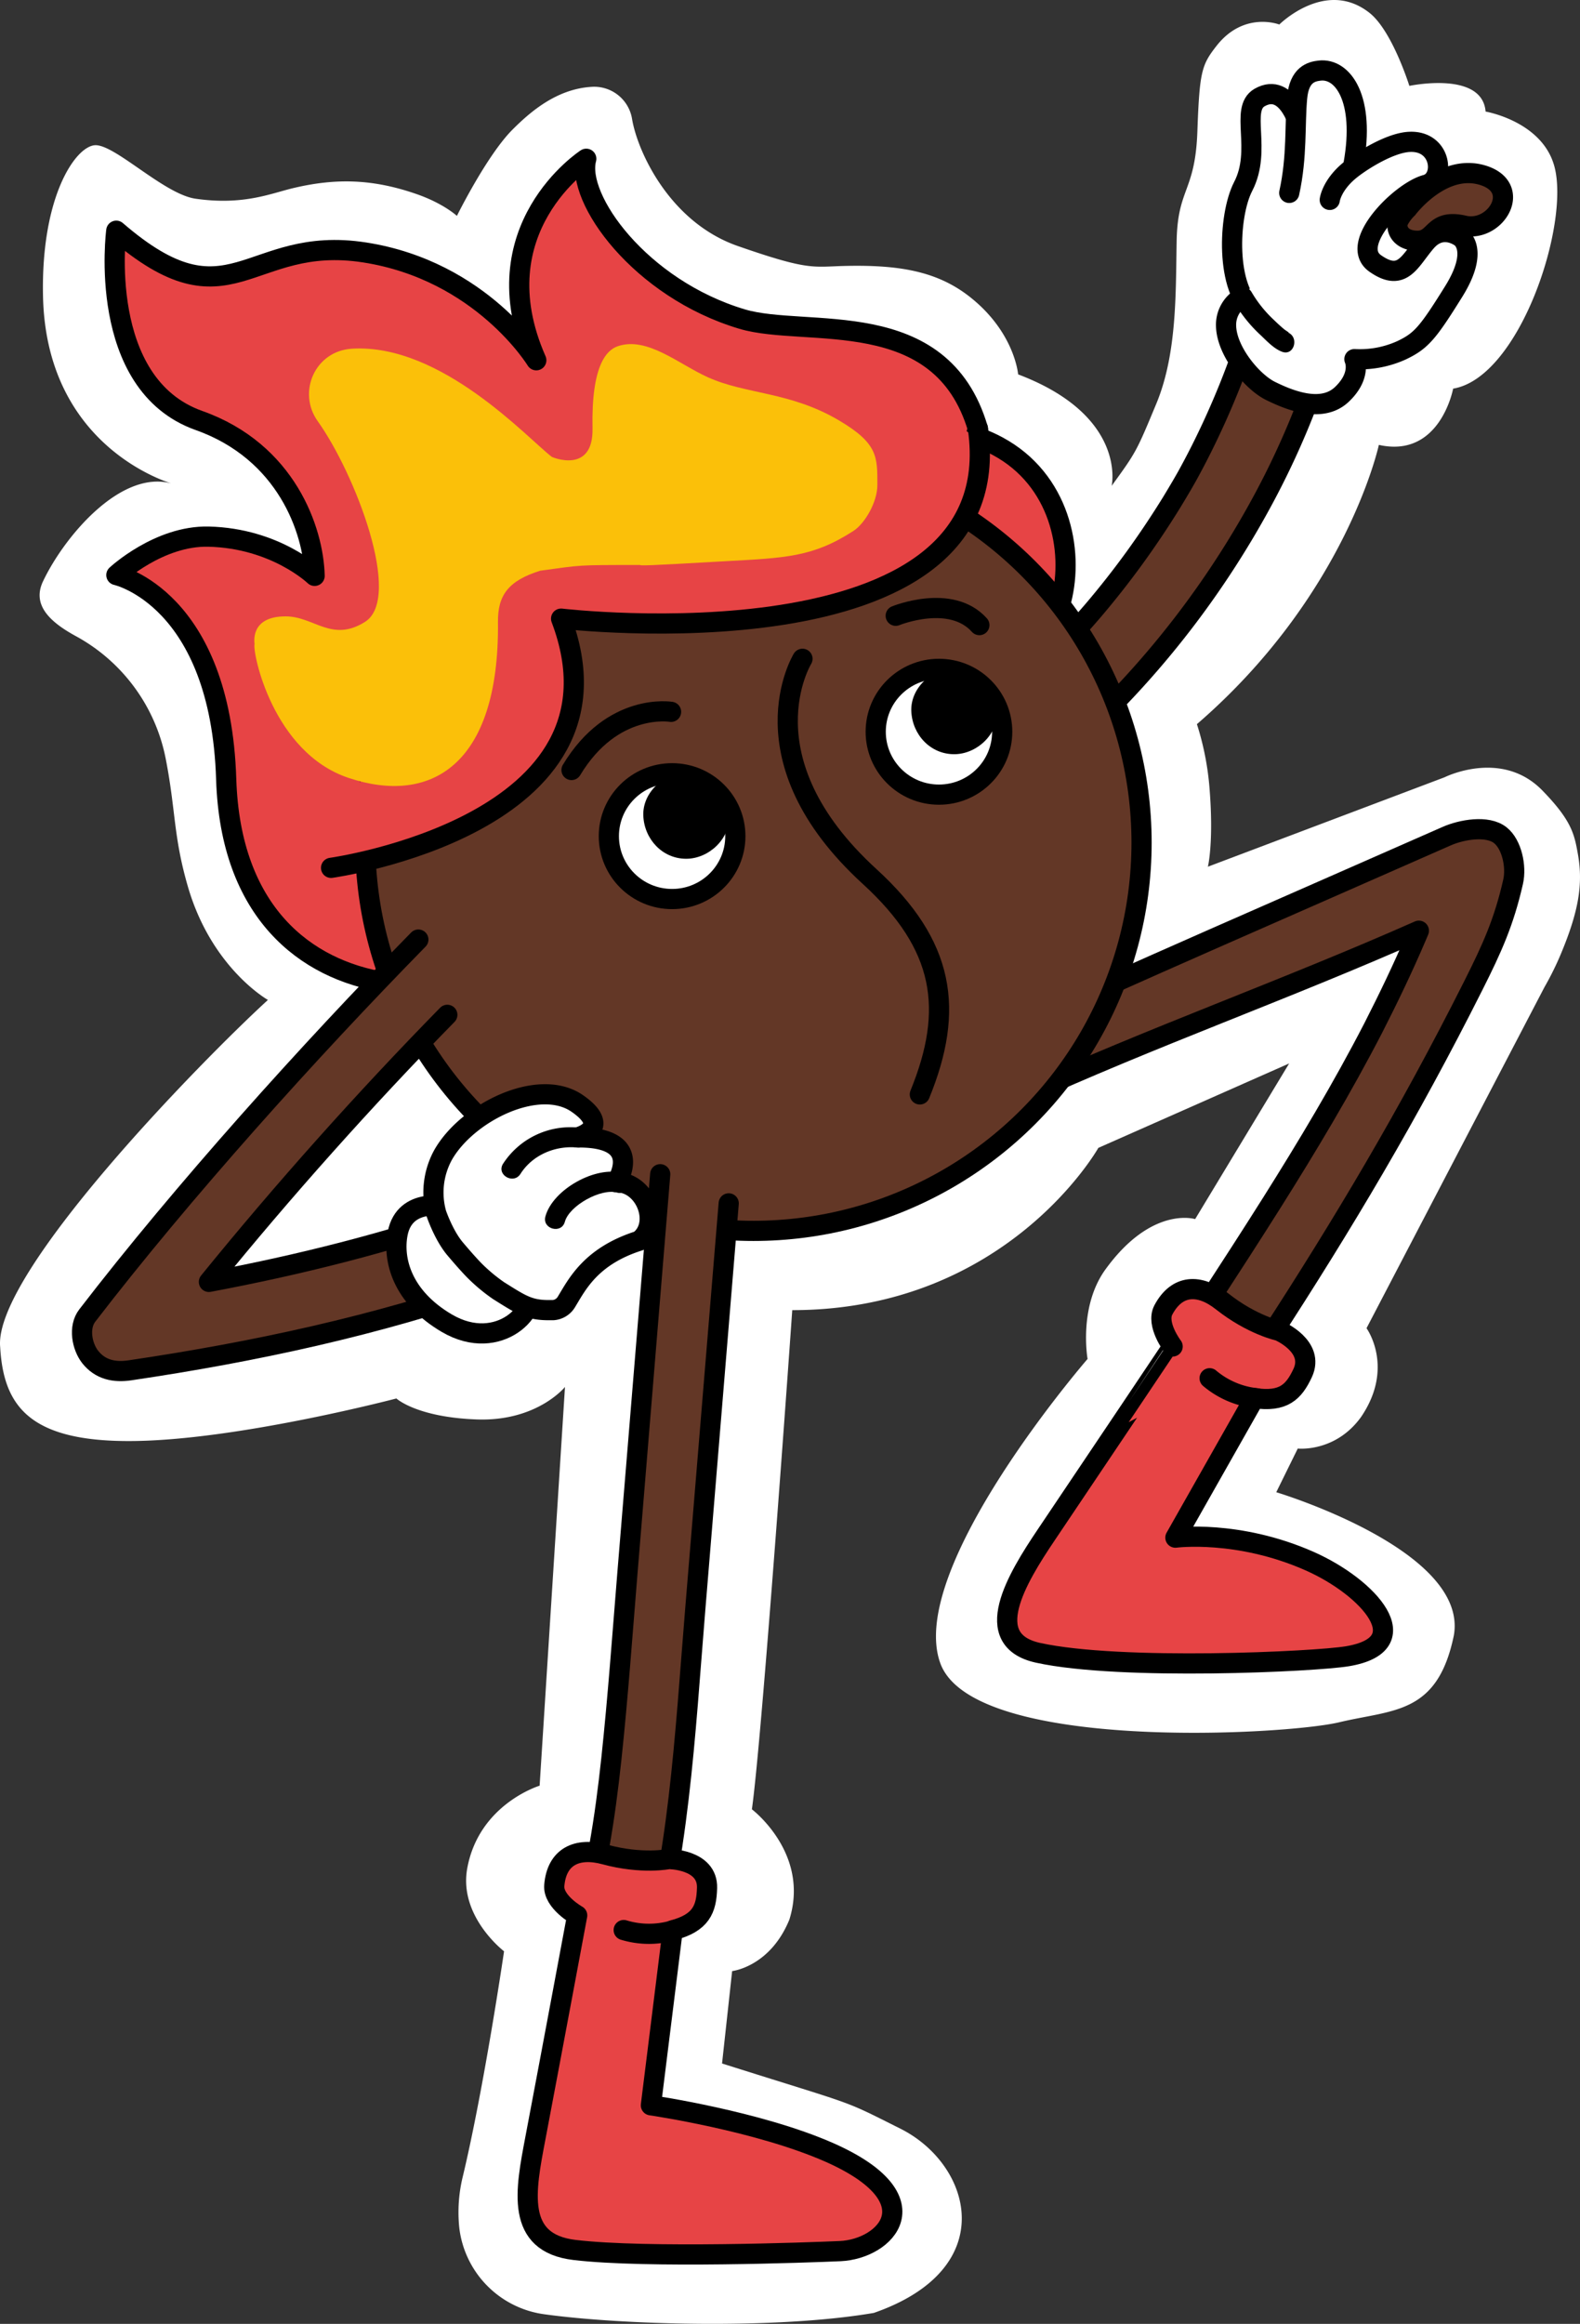
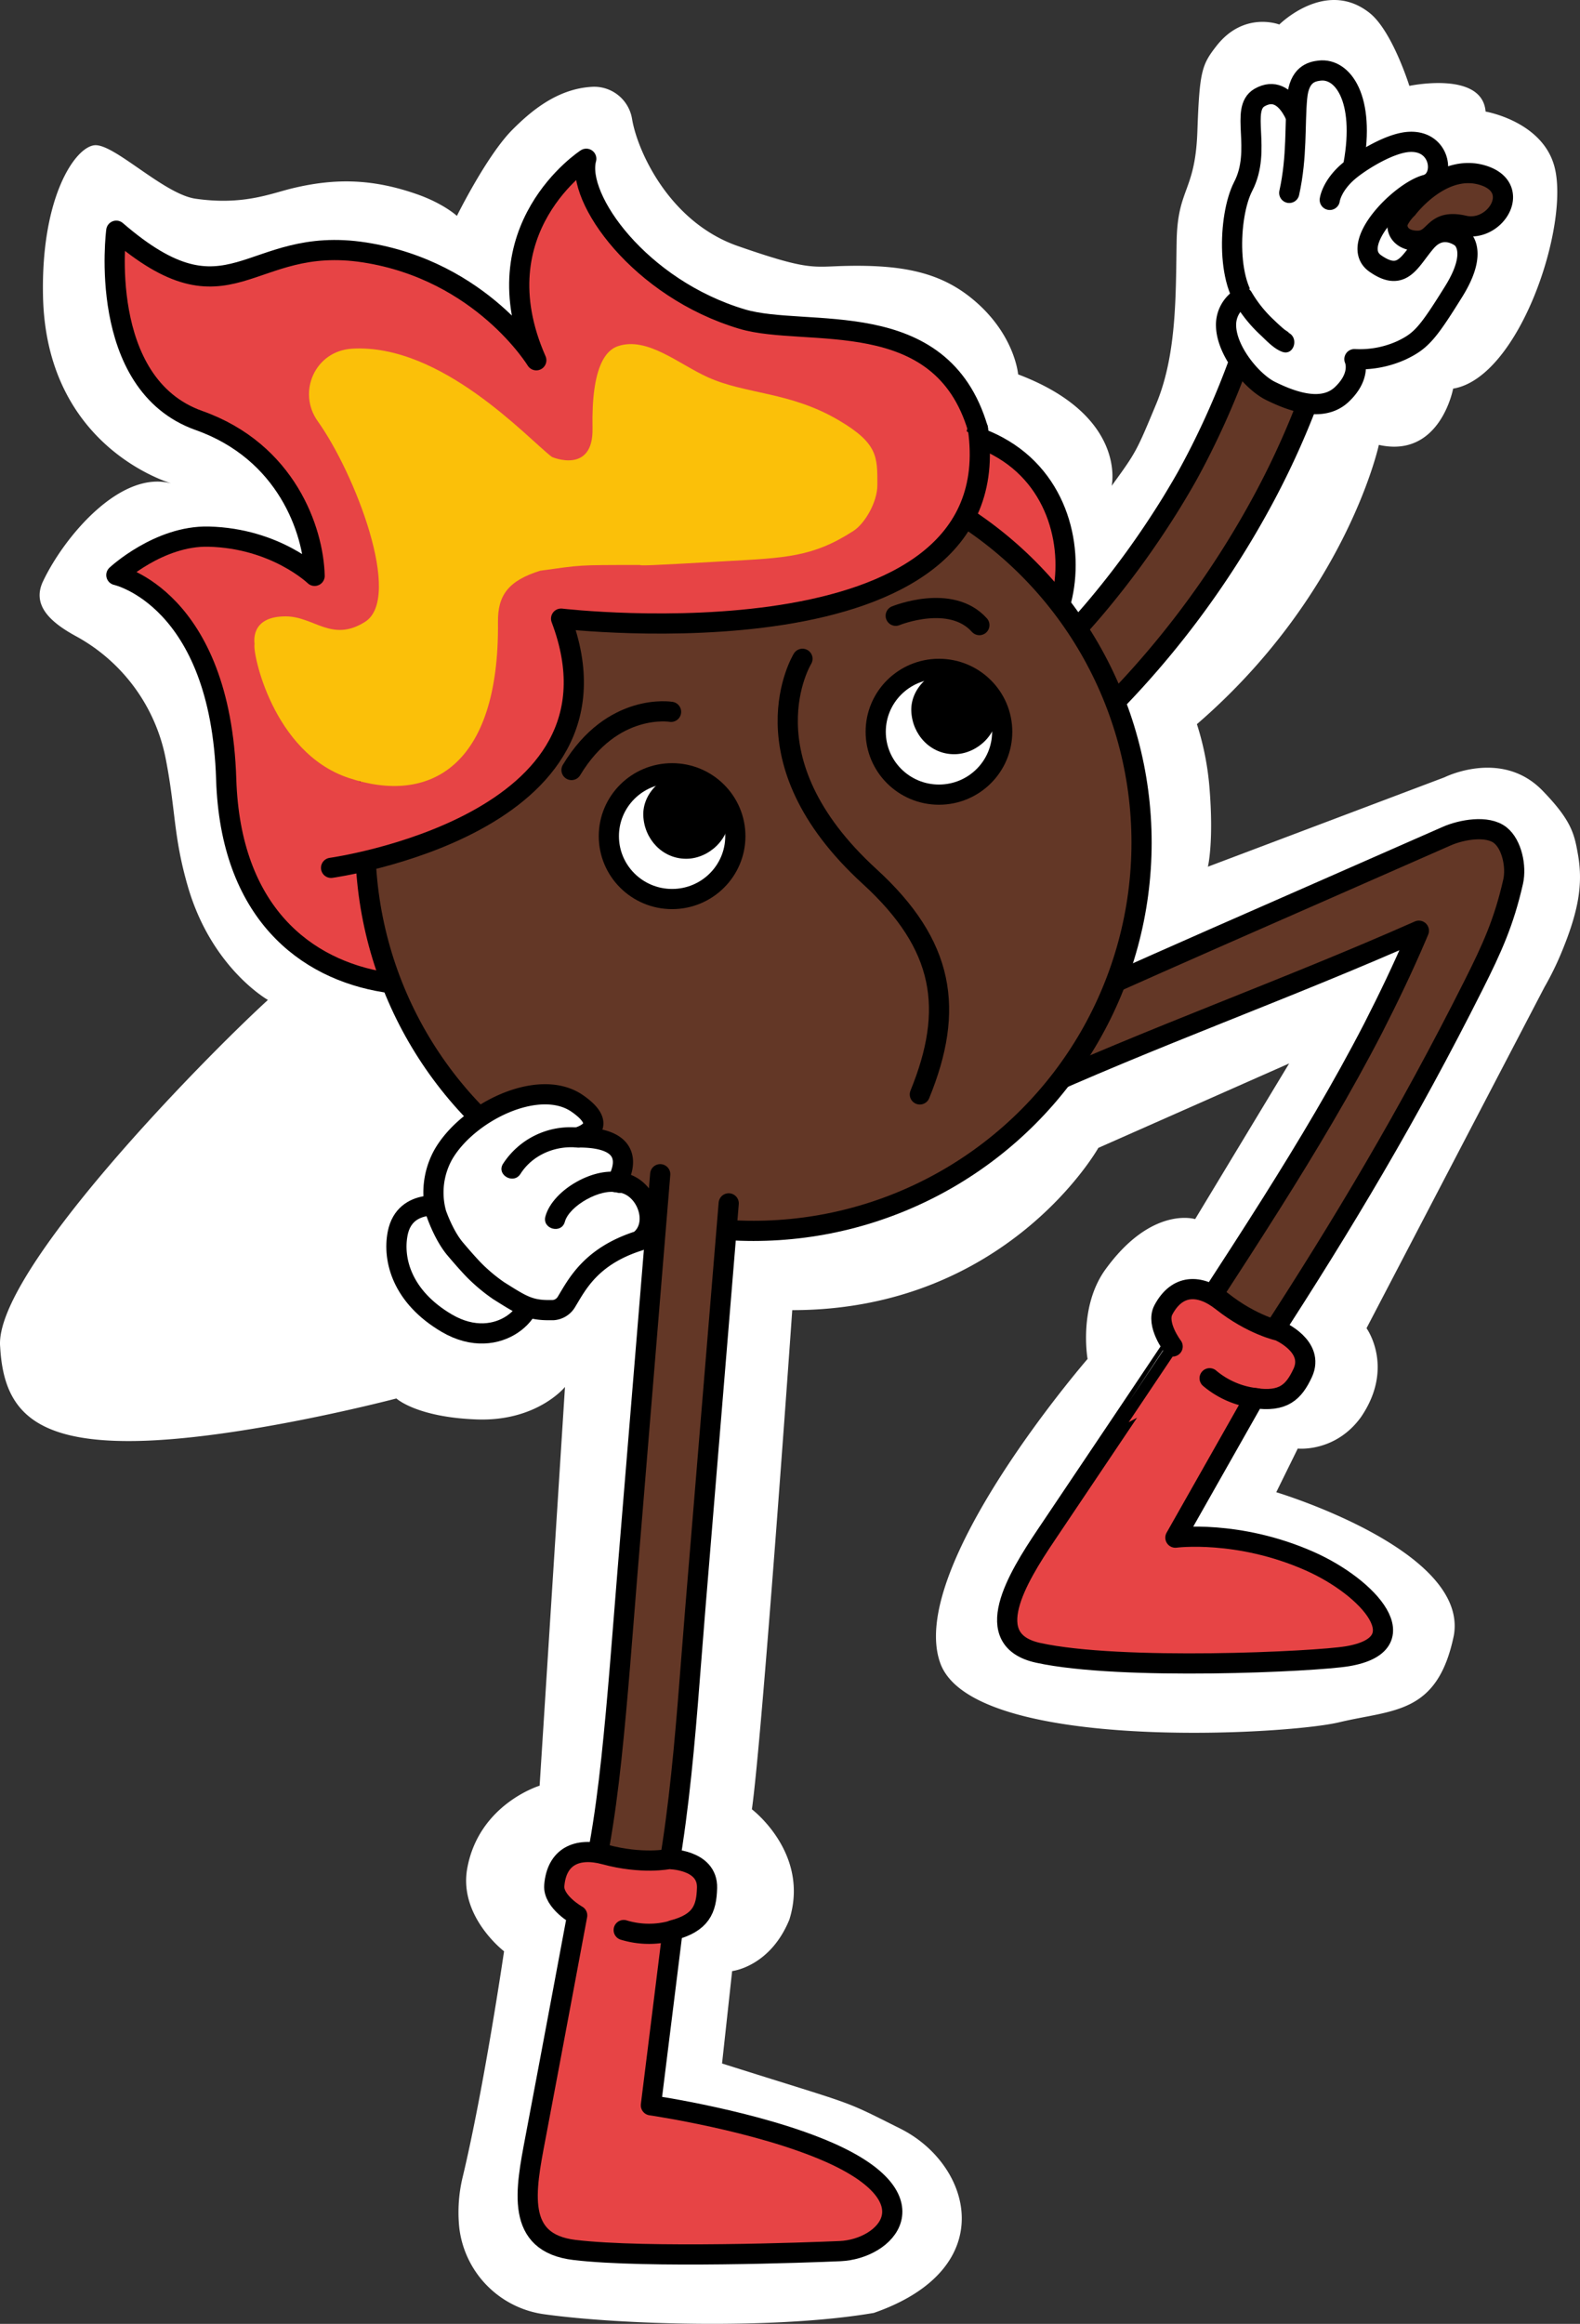
<svg xmlns="http://www.w3.org/2000/svg" viewBox="0 0 626.29 920.84">
  <rect x="0" y="0" width="626.29" height="920.84" fill="#333333" stroke="none" />
  <defs>
    <style>.cls-1,.cls-13,.cls-3{fill:#fff;}.cls-2,.cls-5,.cls-7,.cls-8{fill:#633726;}.cls-12,.cls-13,.cls-2,.cls-3,.cls-4,.cls-5,.cls-6,.cls-7,.cls-8,.cls-9{stroke:#000;stroke-width:8px;}.cls-12,.cls-13,.cls-2,.cls-3,.cls-6,.cls-8{stroke-linejoin:round;}.cls-12,.cls-3,.cls-7,.cls-8,.cls-9{stroke-linecap:round;}.cls-10,.cls-4,.cls-6{fill:#e74445;}.cls-4,.cls-5,.cls-7,.cls-9{stroke-miterlimit:10;}.cls-12,.cls-9{fill:none;}.cls-11{fill:#fbc009;}</style>
  </defs>
  <g id="Слой_2" data-name="Слой 2">
    <g id="Слой_1-2" data-name="Слой 1">
      <path class="cls-1" d="M507.1,9.72s18.39-18.38,35.79-4.59c9,7.16,15.76,28.9,15.76,28.9s28.9-6.12,30.22,10.18c0,0,22.38,3.79,27.25,21.67C622.41,88.79,602.41,149.59,576,154c0,0-5.11,27.74-29.44,22.29,0,0-12.76,59.41-72.12,110.66h0a112.24,112.24,0,0,1,5,25.41c1.73,21.52-.65,31.08-.65,31.08L572.61,308s22.62-11.37,38.79,5.26c11.66,12,12.68,17.29,14.13,25.63,2,11.65.15,22.42-6.81,39.09a118.55,118.55,0,0,1-6.49,13.13l-70.56,135.2s11.28,15.49-2.19,35.21C529.29,575.63,514.41,574,514.41,574l-8.52,17.3s76.12,22.82,70.42,56.61c-6.46,31.62-24.08,29.43-45.46,34.55s-145.14,11.94-158.1-23.33C359,621.63,431.1,538.49,431.1,538.49s-3.69-20.6,7.09-35.48c18.39-25.36,35.55-19.93,35.55-19.93L511,421.4l-75.63,33.45s-36.17,64.3-121.33,64.3c0,0-11.74,167.57-16,197.8,0,0,23.09,17.43,14.85,43.72-7.68,18.76-22.68,20.38-22.68,20.38l-4,36.62c55,17.39,46.7,13.82,70.7,25.83,28.26,14.14,40.11,55.38-10.52,73-39.07,6.68-101.05,4.66-130.62.54a39.24,39.24,0,0,1-33.7-34.13,59.37,59.37,0,0,1,1.44-20.7c8.52-35.8,16.29-89,16.29-89s-18.08-13.8-14.59-32.89c4.67-25.5,28.69-32.73,28.69-32.73l10.05-158s-11.06,13.72-34.93,12.87-31.9-8.31-31.9-8.31S95.75,570.29,53.9,571,1.41,557.49.07,533.79C-2.72,504.56,80.15,420.08,106.2,396.23c0,0-22.37-12.58-31.75-45-5.79-20-4.73-29.94-8.77-50.61A70.76,70.76,0,0,0,30.1,252.09C19.86,246.52,12.64,239.8,17,230.47c8.42-17.87,31.49-45.39,52-38.57,0,0-50.73-13.41-51.95-74.65C16.25,78,29.73,58.41,37.41,57.56s27.44,19.36,40.1,21.18c18.77,2.7,29.65-2,38.3-4.1C133.45,70.37,148.26,71,165.39,77c10.53,3.71,15.72,8.55,15.72,8.55s11.81-23.92,22-34.15c7-7,17.57-16.27,31.63-17a15.2,15.2,0,0,1,15.8,12.73c2.06,12.54,14.7,40.91,42,50.39,28.43,9.89,29.4,8.15,42.79,7.85,21.44-.46,36.52,2.22,49.4,12.51,17.55,14,18.84,30.47,18.84,30.47,43.34,16.41,37.08,44.17,37.08,44.17,9.76-13.46,9.76-13.46,17.76-32.7,8.15-19.78,7.61-43.46,8-64.4s7.36-19.4,8.21-43.27,1.71-26.44,7.55-33.92C493.08,4.25,507.1,9.72,507.1,9.72Z" />
      <path class="cls-2" d="M594.75,331c-5.17-4.17-15.55-2.21-21.31.33-64.2,28.33-120.39,52.53-184.25,81.71-7.2,3.3-9.41,14.82-5.37,21.34,4.81,7.76,12.69,3.94,20.39.42,52.58-24,105.39-42.59,158.21-66l-1.07,2.52c-5.23,12.24-11,24.24-17,36-12.36,23.94-26.19,47-40.51,69.73-8.09,12.83-16.34,25.55-24.6,38.26-4.4,6.77-1.46,17.57,5.38,21.33,7.57,4.17,13.58,1,18.28-6.19,29.46-45.36,55.35-88.67,81.24-140.18,7.29-14.51,12-24.85,15.65-40.94C601.13,343.28,599.25,334.6,594.75,331Z" />
      <path class="cls-1" d="M533.66,85.7c2.8-5.92,5.09-11.7,5.22-18.36.12-6-3.49-12.24-10.49-10.43-4.83,1.25-8.82,7-11.17,11.12a13.32,13.32,0,0,0-1.92,8.4c.16,1.63.6,3.27.62,4.92v1.71q-1.21,3.28,1.25-.77c-8.68,4.21-1.08,17.15,7.57,13,3.74-1.81,5.18-5.62,5.85-9.48.71-4.14-.67-8-.37-12l-1,3.78a21.69,21.69,0,0,1,3-5c.47-.49.94-1,1.42-1.44q2.13-1.94-.94.27l-5.78-.76.5.37-3.71-6.48c.39,5-.87,9.14-3,13.68-4.11,8.67,8.82,16.3,13,7.57Z" />
      <path class="cls-3" d="M515.48,51.28s-4.71-19.14-16.17-12.65c-8,4.55,1,20.73-6.52,35.23-6.08,11.76-7,41.23,4.46,49.27s16.33,8.66,16.33,8.66" />
      <path class="cls-3" d="M536.52,65.06c4.68-26-4.26-38.17-13.47-37.08-3.1.37-8.06,1.43-8.89,10.79-1,10.77.07,23.18-3.12,37.67" />
      <path class="cls-4" d="M352.78,171.29c-26.36,6-42.42,28.55-43.5,48.78-.89,16.45,6.18,33.13,12.11,41,7.06,9.3,22.34,22.07,42.26,23.72,25.6,2.13,50.79-22.64,57-46.82,5.16-20.08-.65-47.91-25.12-61.12C376,166.27,355.27,170.67,352.78,171.29Z" />
      <path class="cls-5" d="M525.07,140c2.42-7.76-.45-17.33-8.81-20.18-7.52-2.57-17.59.48-20.18,8.81A326.75,326.75,0,0,1,476.17,178q-2.79,5.56-5.8,11c-.1.16-.2.34-.32.56l-1.44,2.5c-1.33,2.28-2.69,4.55-4.06,6.81q-7,11.36-14.82,22.16-7.62,10.5-16,20.39-4.22,4.94-8.6,9.72-2.19,2.39-4.44,4.73l-1.05,1.1-2.23,2.22a337.46,337.46,0,0,1-40,34.07q-6.14,4.44-12.45,8.59c-2.21,1.45-4.44,2.88-6.68,4.27l-2.45,1.51-.73.45-.8.46q-13.1,7.6-26.8,14c-7.39,3.46-11.8,12.82-8,20.51,3.62,7.42,12.62,11.72,20.5,8C409,318.82,465.38,264,501.23,197A326.58,326.58,0,0,0,525.07,140Z" />
      <path class="cls-6" d="M356.28,276.16l31.33-106.31c-14.63-49.55-68-35.83-93.44-43.41-40.54-12.09-66.07-47.91-61.78-63.53,0,0-42.76,27.71-19.81,79.85,0,0-21.59-35.5-68.07-42.73s-52.95,30.65-98.42-8.61c0,0-8,60.75,32.79,75.21,34.68,12.3,45.38,43.55,45.83,61.56,0,0-15.42-14.89-42-15.55-19.72-.49-36.59,15.23-36.59,15.23s41.29,9,43.54,80.91C93,414.4,208.81,399.37,226.59,363.94c80.21-159.87,21.29-95.11,32.2-94.6C272.33,270,337,371,357.28,363.72s-3.8-30.48-3.8-30.48Z" />
      <circle class="cls-5" cx="298.65" cy="333.89" r="153.85" />
      <path class="cls-7" d="M261.7,465.29l-13,158.08c-2,24.5-3.75,49.12-6.35,73.47-1.27,11.85-2.8,23.65-4.88,35.2-2.35,13.06,3.89,21.06.37,32-3.31,10.34-9.33,22.73-2.39,28.46,6.51,5.37,15.56,2.89,19.1-8.16,14.55-45.43,16.95-97.05,21.06-146.91q6.61-80.29,13.24-160.59" />
-       <path class="cls-8" d="M165.83,372.31c-43.37,44.22-93.55,100-131.25,149-3.56,4.63-2.09,12.24,1.17,16.4,4,5.06,9.58,6.2,15.74,5.29,49.12-7.26,97.83-17.71,144.69-34.12,7.37-2.58,13.09-10.19,10.47-18.16-2.35-7.16-10.52-13.09-18.43-10.32-34.33,12-69.66,20.84-105.41,27.56,29.33-36.12,61.67-72.35,94.5-105.83" />
      <path class="cls-3" d="M177.62,478.22s-17.1-4.29-20,10.58c-2,10.41,1.77,25.1,19.47,35.51C198,536.57,214.79,518,209.19,510c-2.67-3.81-16.25-11.93-16.25-11.93Z" />
      <path class="cls-6" d="M507,527.35s-10.57-2.19-22.57-11.66c-9-7.14-17.92-6.77-23.3,3.39-3,5.72,3.69,14.47,3.69,14.47S435.06,578,414.73,608.17c-11.81,17.53-26.39,41.72-3.19,46.78,32.76,7.15,109.8,3.49,122.55,1.35,28.65-4.8,8.52-27.28-14.92-37.67-28.43-12.6-53.26-9.33-53.26-9.33L497.24,554c11.49,1.7,15.61-2.38,19.15-10C521.24,533.46,507,527.35,507,527.35Z" />
      <path class="cls-9" d="M479.48,546.14a34.33,34.33,0,0,0,18.75,7.94" />
      <path class="cls-6" d="M265.08,736.67s-10.59,2.17-25.31-1.82c-11.09-3-19.13.85-20.06,12.3-.53,6.45,9.08,11.84,9.08,11.84s-9.8,52.59-16.58,88.32c-3.94,20.76-8.07,41.43,15.51,44.25,28.41,3.39,92.9,1,105.28.46,18.16-.79,37.4-20.57-4-39-28.43-12.62-71-18.78-71-18.78l8.63-69.35c11.22-2.95,13.4-8.33,13.63-16.76C280.61,736.67,265.08,736.67,265.08,736.67Z" />
      <path class="cls-9" d="M247.23,764.79a34.39,34.39,0,0,0,20.36-.1" />
      <path class="cls-3" d="M253.41,491.64c-19.25,6.07-24.69,17.37-28.88,24.23a6.67,6.67,0,0,1-5.33,3.28h-1.74c-7.86,0-11.1-2.26-19.84-7.73a68,68,0,0,1-9.21-7.63s-2.37-2.26-8-8.92c-4.56-5.4-7.46-14-7.46-14a31,31,0,0,1,2.59-23.06c9.43-16.88,38-31.17,53.32-20.53,14.23,9.9,0,13.43,0,13.43,27.33-.25,15.55,17.77,15.55,17.77,11.4,0,17.83,16.44,9,23.11" />
      <path d="M246.7,464.84c-10.55-3-27.57,6.47-30.51,17.17-1.37,5,6.35,7.1,7.71,2.13,1.78-6.46,14.36-13.36,20.68-11.58,5,1.39,7.08-6.33,2.12-7.72Z" />
      <path d="M228.89,446.79a31.8,31.8,0,0,0-29.48,14.35c-2.77,4.36,4.15,8.38,6.91,4,4.79-7.52,13.82-11.29,22.59-10.42,5.12.51,5.09-7.49,0-8Z" />
      <path class="cls-10" d="M343.26,157.1l18.4,2.84c1.2,1,11.91,3,12.27,4.54l13.2,9.15c1.92,6-3.2,23.13-6.71,35l-21.56,19.23-40.32,15.69L273,248.64l-53-.49,7.87,30.14-12,24.95-20.33,17.81-60.41,22.2V326.58l63.9-141.85,111.82-39.94Z" />
      <path class="cls-11" d="M338.29,210.38c4.48-2.89,9.49-11.32,9.49-18.25,0-11.09.24-16.4-15.2-25.53-19.4-11.47-36.89-10.27-52-17.11-11.56-5.21-24-16.21-35.63-12.32-4.53,1.51-10.59,7.65-10.08,32.54.37,18.3-15.9,11.51-16.14,11.33-9.56-7.31-43.73-44.95-79.16-42.87-14.75.87-21.82,17.27-13.62,28.75,14.73,20.61,33.83,70,18.72,79.51-13.17,8.29-20.19-2.19-31.46-2.19-14.48,0-12.25,10.82-12.31,11-.9,3.22,7.18,42.94,37.24,53,32.14,10.79,59.85-4.47,59.25-61.79-.11-10.48,4-16.32,16.76-20.31,16.81-2.26,13.77-2.26,39.49-2.26.43.29,2.41.31,33.78-1.49C311.41,221.06,322.18,220.79,338.29,210.38Z" />
      <path class="cls-12" d="M131.23,343.89S253.41,327,222.41,245.14c0,0,178.92,21,165.23-75.29" />
      <path class="cls-3" d="M492.22,117.88A12.5,12.5,0,0,0,486,129.19c.24,10,10.36,22.14,17.61,25.71s20.23,9,28.26,1.41,5-14,5-14a40,40,0,0,0,18.71-3.52c7.74-3.69,10.34-6.73,20.64-23.27s2.87-21.42,2.87-21.42-7.31-5.82-13.8,1.69S556,112,545.14,104.41s10-28.49,20.12-31.19c7.83-2.09,6.26-17.68-6.65-17-7.14.36-17.47,6.51-22.86,10.68-7.9,6.14-8.65,12.31-8.65,12.31" />
      <path d="M510.33,131.68c1.46.55-.72-.73-1.17-1.1-1.48-1.22-2.9-2.53-4.27-3.87a48.34,48.34,0,0,1-8.72-10.86c-2.52-4.49-9.43-.46-6.91,4A56.76,56.76,0,0,0,499.9,133c2.39,2.28,5.14,5.22,8.3,6.39,4.84,1.79,6.92-5.94,2.13-7.72Z" />
      <path class="cls-12" d="M266,282.07s-23.21-3.94-39.46,23.05" />
      <path class="cls-12" d="M355.05,244s21.84-8.94,33.16,3.7" />
      <ellipse class="cls-13" cx="372.19" cy="289.96" rx="25.07" ry="24.92" />
      <ellipse class="cls-13" cx="266.41" cy="331.33" rx="25.07" ry="24.92" />
      <path class="cls-5" d="M557.9,82.65s.17-.23.5-.63c2.6-3.17,14.84-16.9,29.21-12.62,16.21,4.84,5.27,22.9-7.25,20s-11.05,6-18.46,6-9-5.43-7.41-8.27A18.64,18.64,0,0,1,557.9,82.65Z" />
      <path class="cls-12" d="M318.09,261.05s-24.42,39.62,26.58,86.24c29.84,27.27,33.69,52.73,19.94,86.38" />
      <path d="M272,340.29c8.89,0,17.41-7.82,17-17s-7.47-17-17-17c-8.89,0-17.41,7.82-17,17S262.5,340.29,272,340.29Z" />
      <path d="M378.23,298.86c8.89,0,17.41-7.81,17-17s-7.47-17-17-17c-8.89,0-17.41,7.82-17,17S368.7,298.86,378.23,298.86Z" />
    </g>
  </g>
</svg>